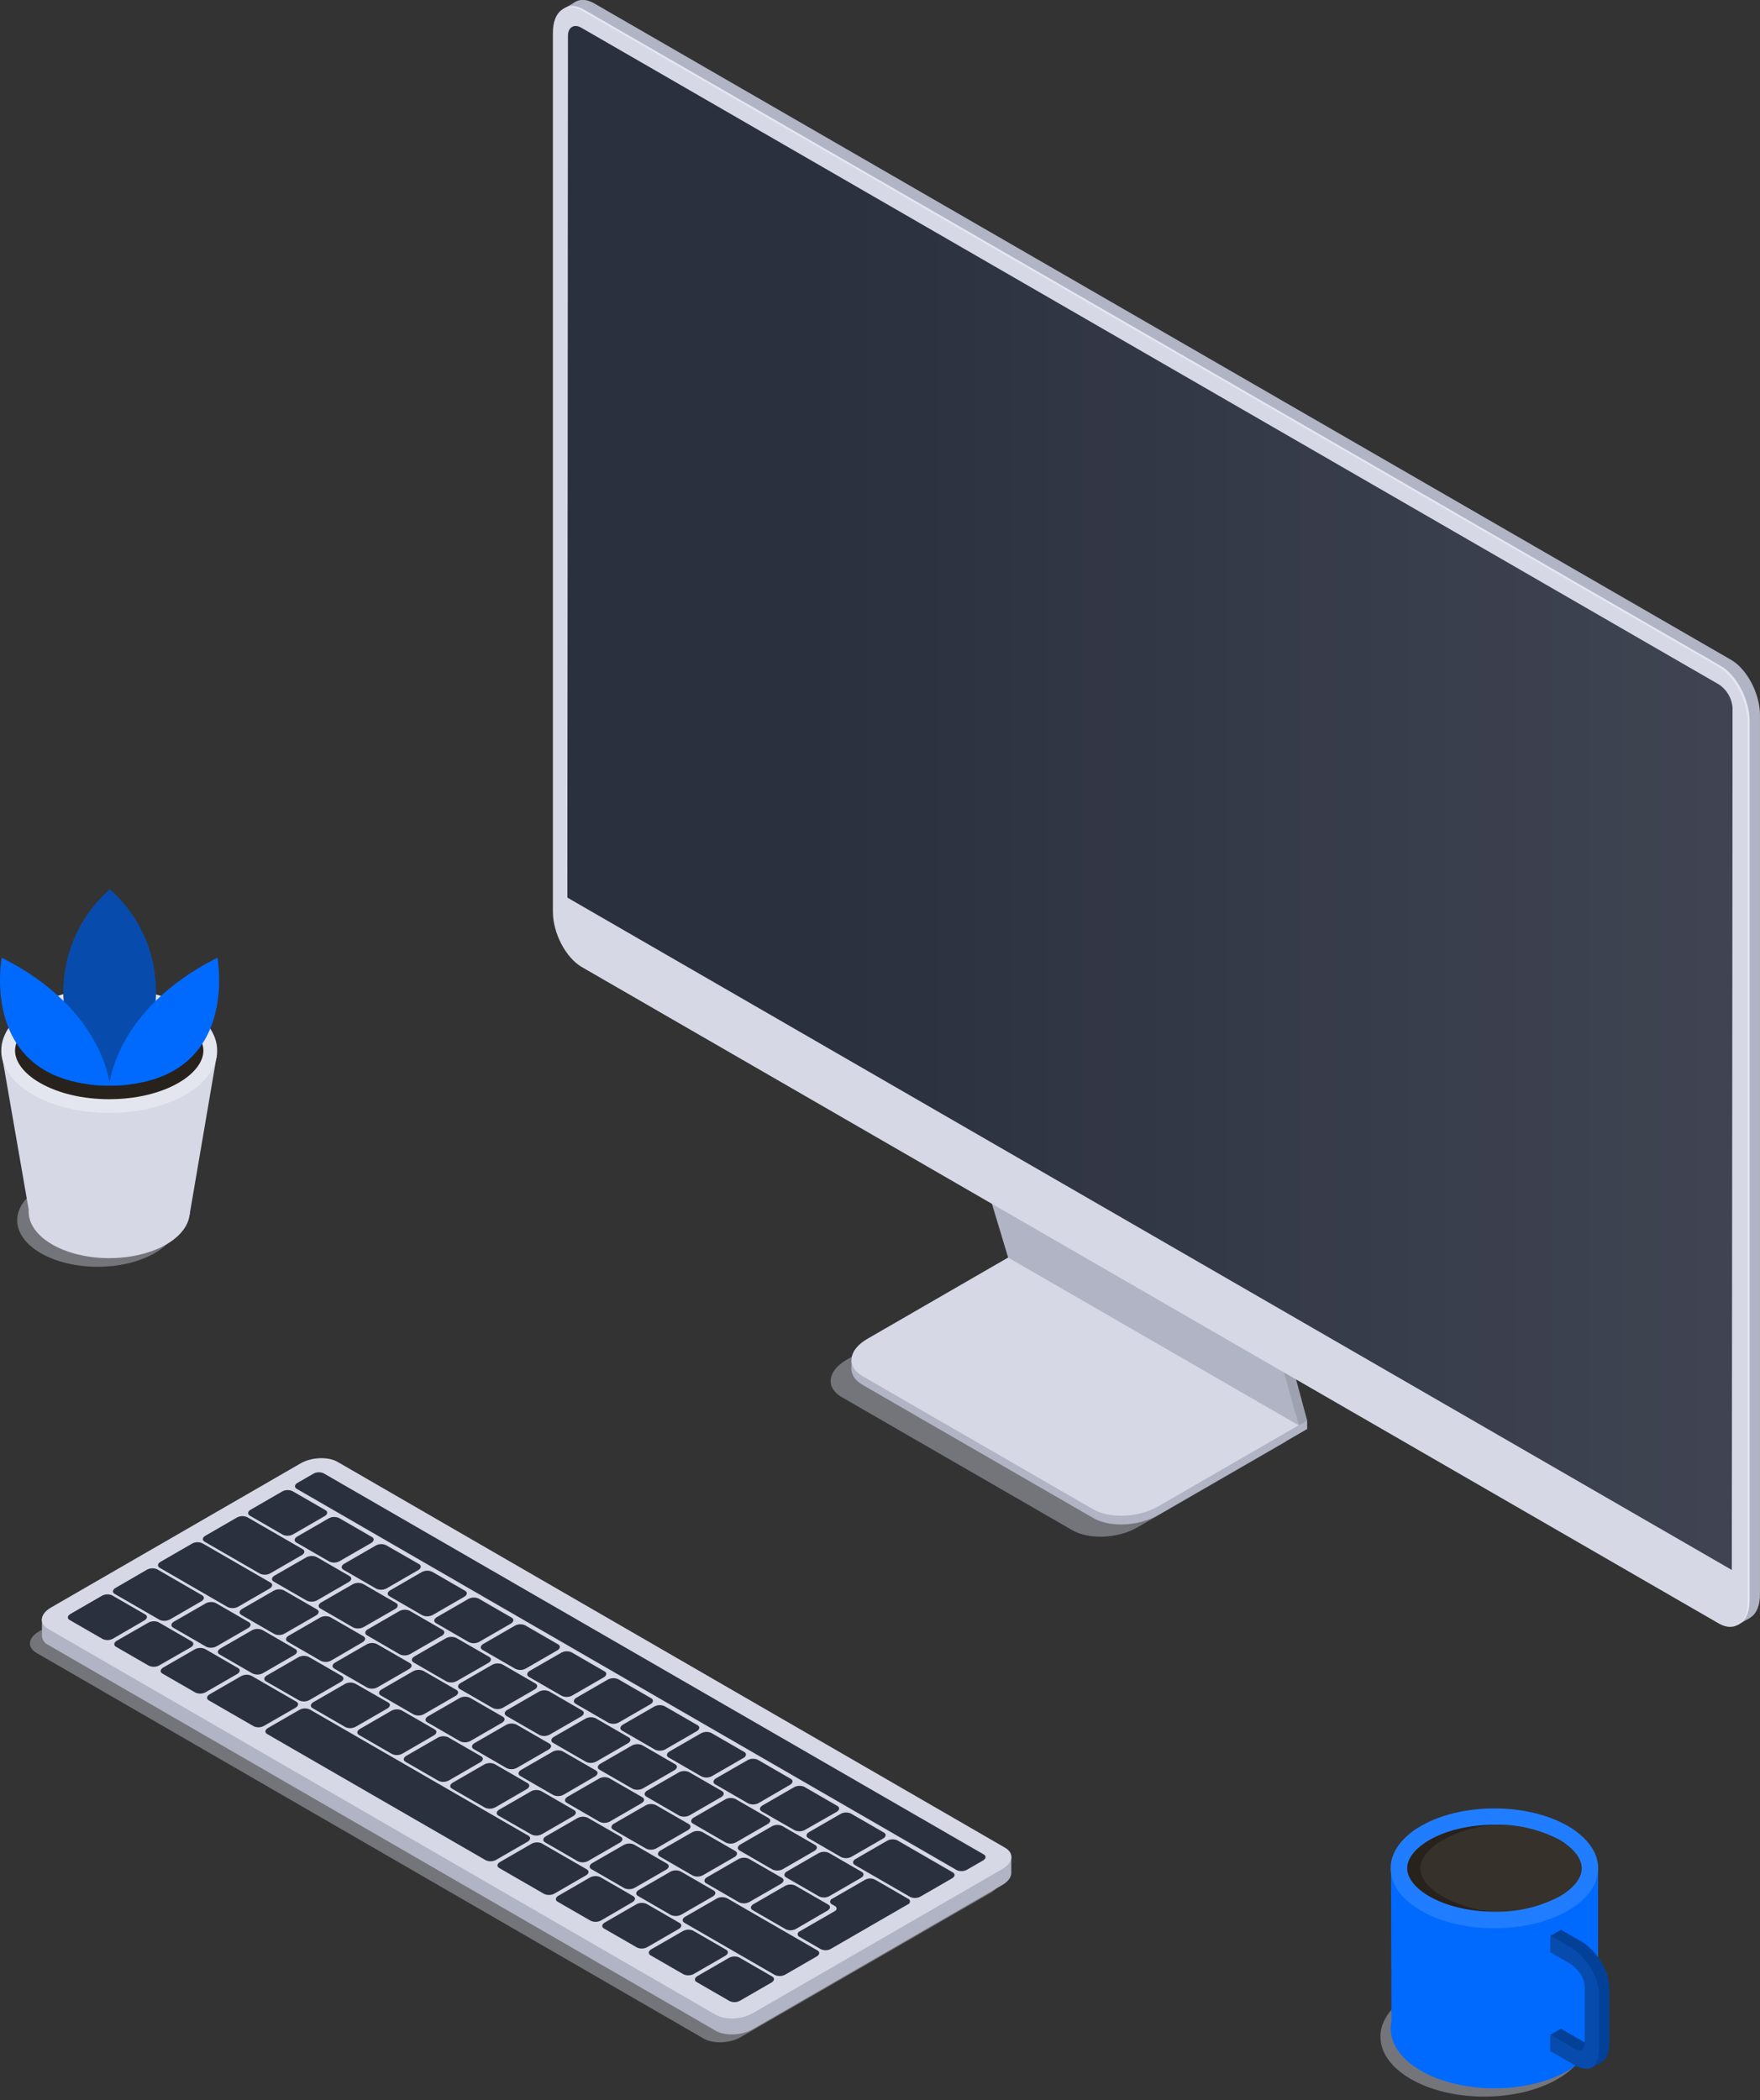
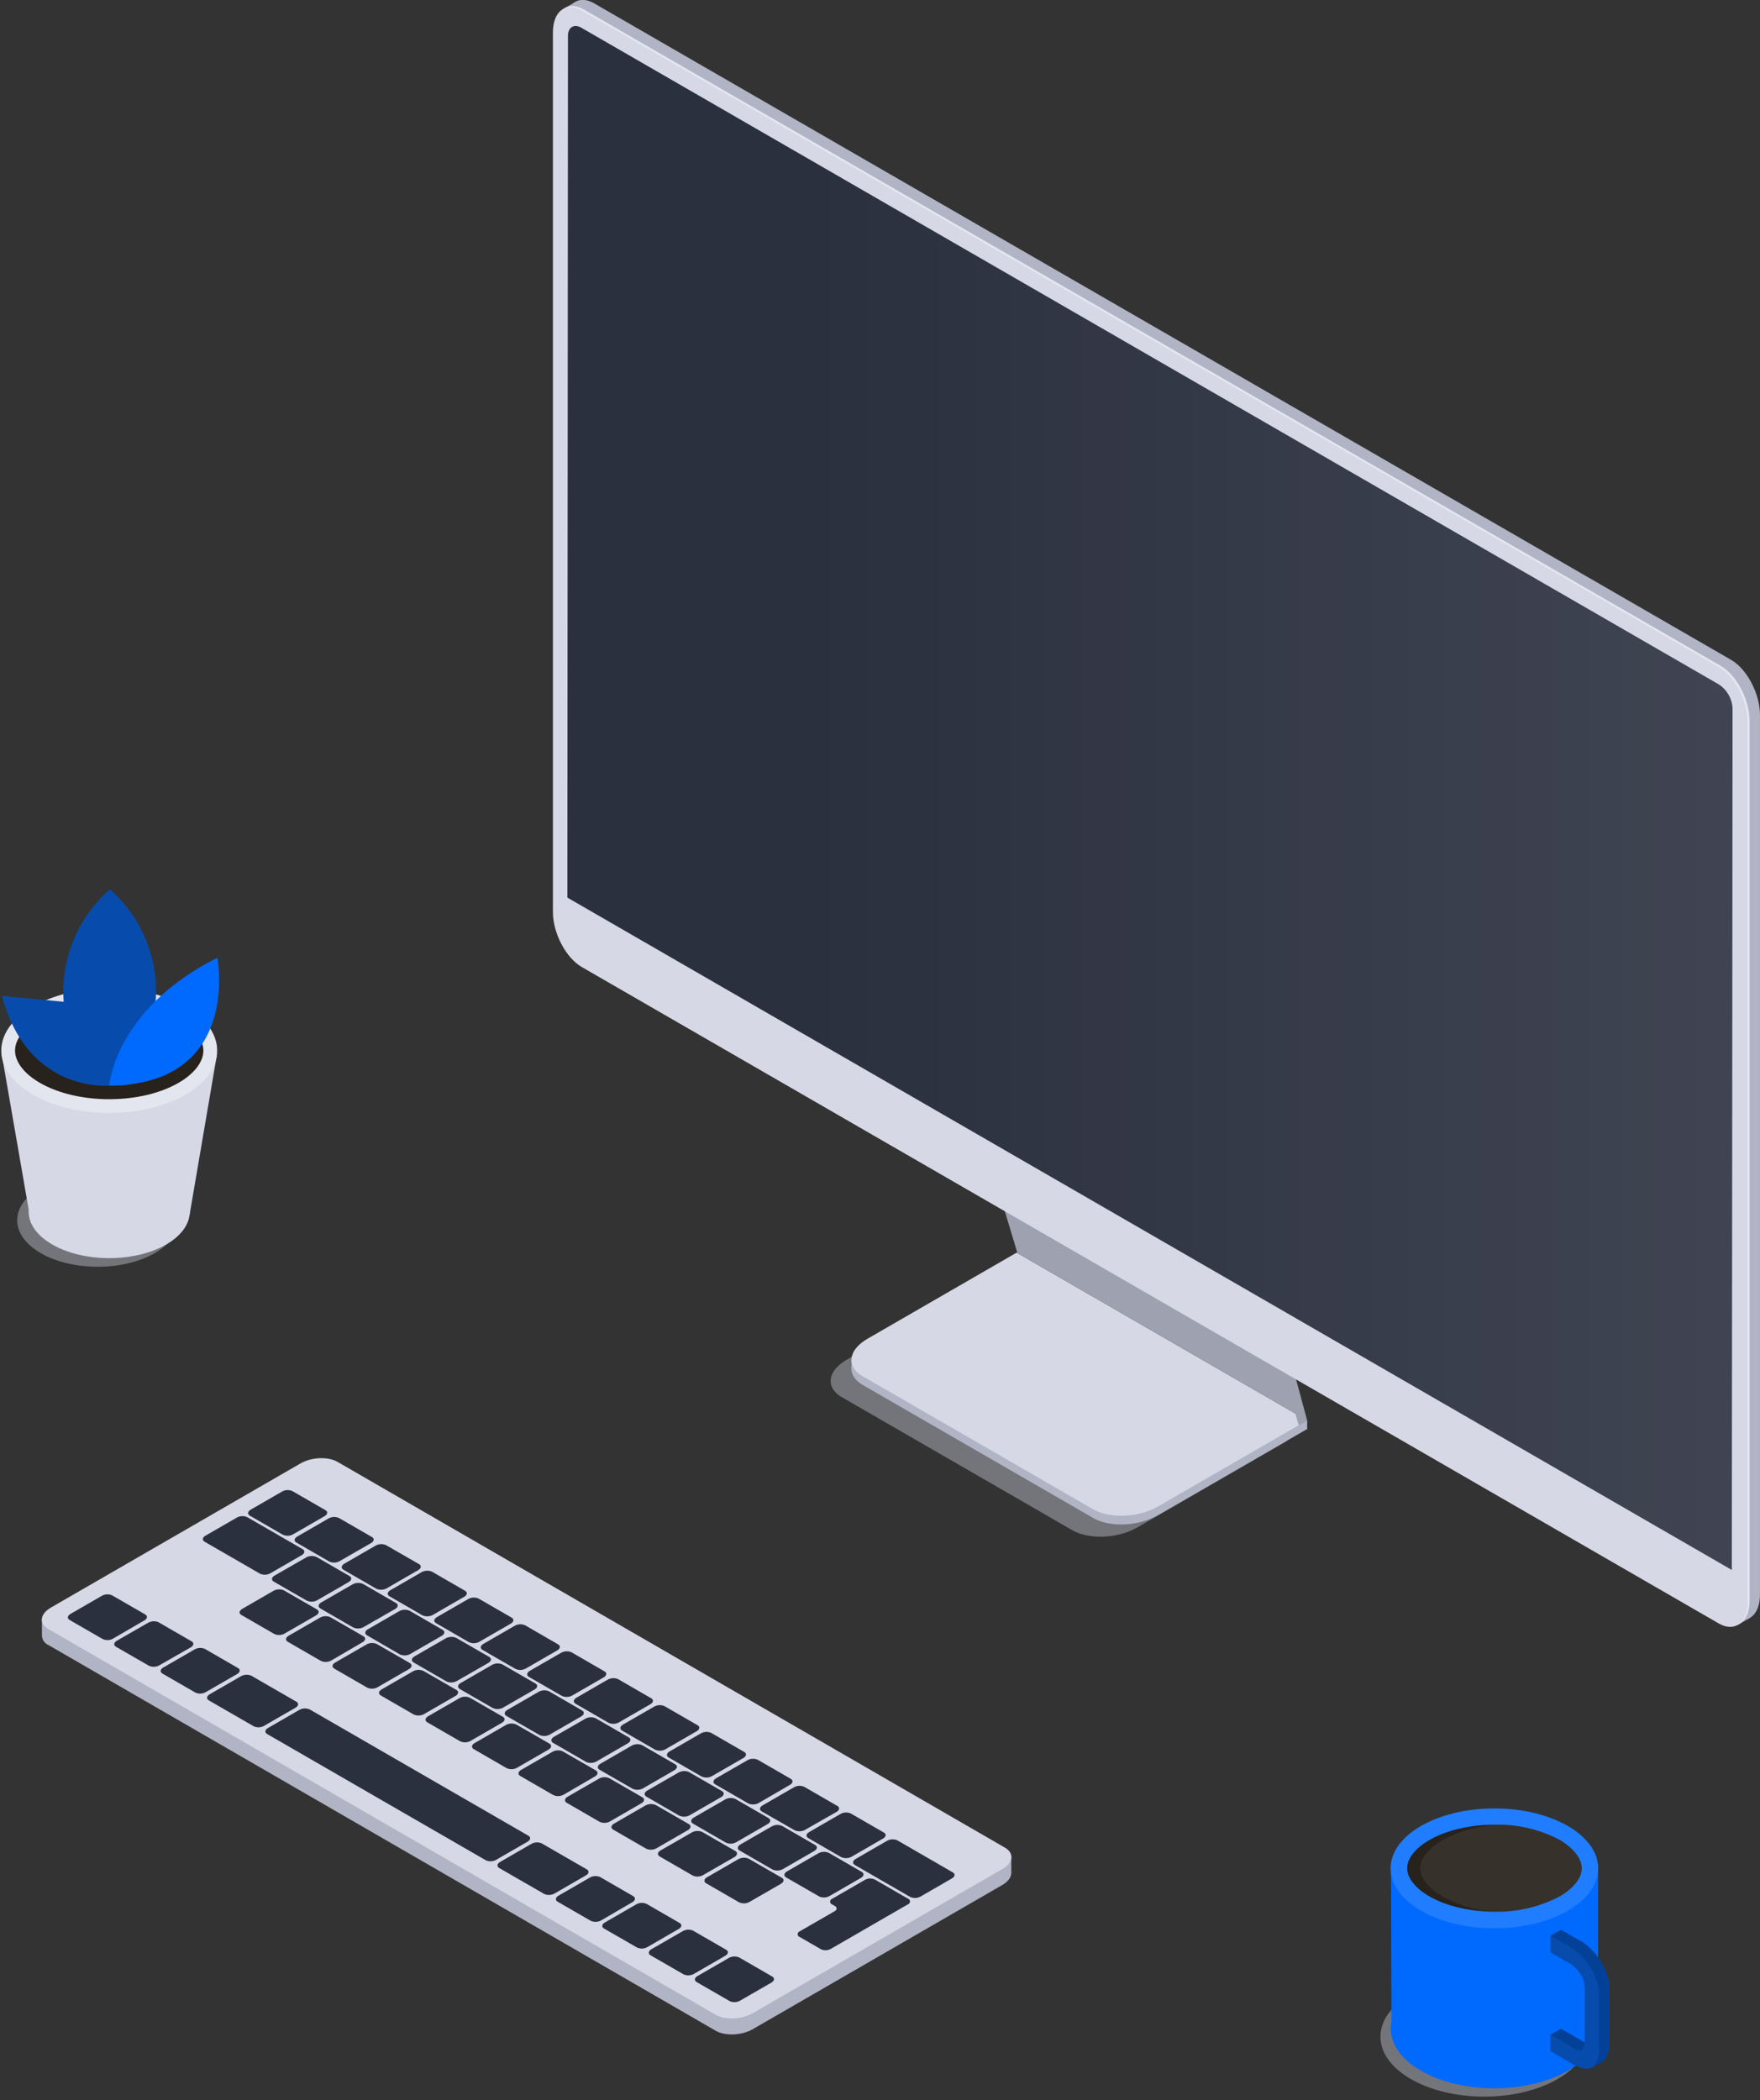
<svg xmlns="http://www.w3.org/2000/svg" width="150" height="179" fill="none">
  <rect width="100%" height="100%" fill="#333333" stroke="none" />
  <g clip-path="url(#clip0)">
    <path opacity=".4" d="M91.392 130.419l-19.638-11.336c-1.43-.815-1.237-2.244.396-3.188l12.723-7.344 24.763 14.295-12.723 7.344c-1.633.944-4.106 1.048-5.521.229z" fill="#D6D8E5" />
    <path d="M93.16 129.372l-19.635-11.336c-1.43-.819-1.236-2.245.397-3.192l12.723-7.344 24.759 14.295-12.72 7.345c-1.636.947-4.109 1.061-5.524.232z" fill="#B1B4C4" />
    <path d="M111.406 121.81v-.751l-1.14.658 1.14.093zM72.572 116.696v-.765l1.172.49-1.172.275z" fill="#B1B4C4" />
    <path d="M93.16 128.632l-19.635-11.336c-1.43-.818-1.236-2.244.397-3.188l12.723-7.348 24.759 14.296-12.72 7.344c-1.636.947-4.109 1.05-5.524.232z" fill="#D6D8E5" />
    <path d="M86.711 106.796l-3.063-10.167 25.031 14.356 2.727 10.074-24.695-14.263z" fill="#9EA1AF" />
    <path d="M110.68 121.477l.714-.418-1.072-.861.358 1.279z" fill="#9EA1AF" />
-     <path d="M85.92 107.179l-3.063-10.168 25.031 14.356 2.792 10.11-24.76-14.298z" fill="#B1B4C4" />
    <path d="M147.539 137.753L50.642 81.808c-1.358-.783-2.458-2.888-2.458-4.7V2.145c0-1.812 1.1-2.644 2.458-1.858l96.897 55.952c1.358.786 2.459 2.89 2.459 4.703v74.95c0 1.811-1.101 2.648-2.459 1.862z" fill="#B1B4C4" />
    <path d="M148.037 138.525l1.076-.619-.465-3.184-.611 3.803zM48.01.758l1.072-.612 1.519.865s-1.62.25-1.658.24c-.04-.01-.933-.493-.933-.493z" fill="#B1B4C4" />
    <path d="M146.65 138.267L49.757 82.323c-1.361-.786-2.462-2.891-2.462-4.703V2.67c0-1.812 1.1-2.645 2.462-1.862l96.893 55.944c1.362.783 2.463 2.888 2.463 4.7v74.953c0 1.812-1.101 2.645-2.463 1.862z" fill="#E4E7F2" />
    <path d="M146.482 138.364L49.585 82.419c-1.358-.782-2.462-2.887-2.462-4.7V2.767c0-1.812 1.104-2.644 2.462-1.862l96.897 55.945c1.358.786 2.459 2.89 2.459 4.703v74.968c0 1.787-1.101 2.626-2.459 1.844z" fill="#D6D8E5" />
    <path d="M147.597 133.804L48.355 76.501l.05-73.435c0-.75.53-1.072 1.18-.679l96.897 55.941a2.613 2.613 0 011.179 2.044l-.064 73.432z" fill="#2B303F" />
    <path opacity=".5" d="M147.597 133.804L48.355 76.501l.05-73.435c0-.75.53-1.072 1.18-.679l96.897 55.941a2.613 2.613 0 011.179 2.044l-.064 73.432z" fill="url(#paint0_linear)" />
-     <path opacity=".4" d="M59.976 173.748L3.098 140.869c-.81-.468-.714-1.283.226-1.826l21.267-12.276c.937-.544 2.352-.601 3.163-.133l56.877 32.879c.812.469.715 1.287-.225 1.827l-21.268 12.279c-.936.54-2.351.597-3.162.129z" fill="#D6D8E5" />
    <path d="M85.392 158.677l-56.624-32.718c-.808-.468-2.226-.408-3.16.132L4.435 138.306l-.861-.332v1.358a.917.917 0 00.54.865l56.88 32.879c.811.468 2.227.407 3.163-.132l21.257-12.283c.525-.304.79-.694.776-1.073v-1.358l-.797.447z" fill="#B1B4C4" />
    <path d="M60.995 171.715l-56.881-32.88c-.811-.468-.715-1.283.228-1.826l21.268-12.283c.933-.543 2.352-.6 3.16-.132l56.88 32.879c.811.468.715 1.286-.229 1.826l-21.264 12.28c-.936.547-2.351.604-3.162.136z" fill="#D6D8E5" />
    <path d="M24.103 130.801l-2.802-1.618c-.229-.133-.2-.358.064-.515l2.673-1.544a.979.979 0 01.89-.036l2.802 1.616c.229.132.2.357-.064.514l-2.673 1.544a.974.974 0 01-.89.039zM28.068 133.089l-2.802-1.616c-.229-.132-.2-.357.064-.514l2.673-1.544a.988.988 0 01.89-.036l2.802 1.616c.229.132.2.357-.064.514l-2.684 1.544a.979.979 0 01-.88.036zM32.077 135.408l-2.801-1.619c-.23-.132-.2-.357.064-.514l2.673-1.544a.983.983 0 01.894-.036l2.801 1.608c.23.132.197.358-.064.515l-2.673 1.544a1.006 1.006 0 01-.894.046zM36 137.67l-2.803-1.619c-.228-.132-.2-.357.065-.514l2.673-1.544a.996.996 0 01.893-.036l2.802 1.619c.229.132.2.357-.064.515l-2.673 1.544a1.008 1.008 0 01-.894.035zM39.966 139.961l-2.798-1.619c-.229-.132-.2-.357.064-.514l2.674-1.544a.984.984 0 01.893-.036l2.798 1.615c.23.133.2.358-.06.515l-2.677 1.544a.981.981 0 01-.894.039zM43.933 142.238l-2.802-1.616c-.229-.132-.2-.357.064-.514l2.673-1.544a.988.988 0 01.89-.04l2.802 1.619c.229.133.2.358-.064.515l-2.673 1.544a.987.987 0 01-.89.036zM47.888 144.539l-2.802-1.615c-.228-.132-.2-.358.061-.518l2.677-1.541a.987.987 0 01.89-.039l2.802 1.619c.228.132.2.357-.065.515l-2.673 1.543a.992.992 0 01-.89.036zM51.862 146.83l-2.801-1.619c-.23-.132-.2-.357.064-.515l2.673-1.544a1.01 1.01 0 01.894-.035l2.801 1.619c.23.132.2.357-.064.514l-2.673 1.544a.996.996 0 01-.894.036zM55.83 149.121l-2.802-1.619c-.23-.132-.2-.358.064-.515l2.659-1.533a.986.986 0 01.893-.036l2.802 1.616c.229.132.2.357-.064.514l-2.673 1.544a.994.994 0 01-.88.029zM59.796 151.408l-2.802-1.615c-.228-.132-.2-.358.065-.515l2.673-1.544a1 1 0 01.89-.039l2.802 1.619c.228.132.2.357-.061.514l-2.677 1.544a.975.975 0 01-.89.036zM63.763 153.699l-2.802-1.619c-.229-.129-.2-.357.064-.515l2.674-1.54a.987.987 0 01.89-.039l2.801 1.619c.23.132.2.357-.064.514l-2.673 1.555a1.003 1.003 0 01-.89.025zM67.727 155.99l-2.799-1.601c-.228-.133-.2-.358.06-.515l2.678-1.544a.988.988 0 01.89-.036l2.802 1.619c.228.129.2.358-.065.515l-2.677 1.526a1.001 1.001 0 01-.89.036zM71.695 158.281l-2.802-1.619c-.229-.133-.2-.358.064-.515l2.673-1.544a.986.986 0 01.894-.036l2.802 1.616c.228.132.2.357-.065.514l-2.673 1.544a.996.996 0 01-.893.04zM77.571 161.672l-4.713-2.72c-.23-.132-.2-.357.064-.514l2.673-1.544a.982.982 0 01.894-.039l4.71 2.723c.228.132.2.357-.064.514l-2.674 1.544a.988.988 0 01-.89.036zM26.138 136.416l-2.802-1.615c-.229-.133-.2-.358.064-.515l2.688-1.544a.994.994 0 01.893-.039l2.802 1.619c.229.132.2.357-.064.514l-2.673 1.544a1 1 0 01-.908.036zM30.113 138.71l-2.802-1.619c-.23-.128-.2-.357.064-.514l2.673-1.544a.996.996 0 01.894-.036l2.801 1.619c.23.132.197.357-.064.515l-2.673 1.533a1.006 1.006 0 01-.893.046zM34.087 141.005l-2.802-1.626c-.228-.133-.2-.358.065-.515l2.673-1.544a.988.988 0 01.89-.036l2.802 1.619c.228.129.2.358-.065.515l-2.673 1.544a1 1 0 01-.89.043zM38.057 143.31l-2.802-1.619c-.225-.132-.196-.357.065-.515l2.673-1.544a1.01 1.01 0 01.893-.035l2.802 1.615c.229.132.2.357-.064.515l-2.67 1.533a.987.987 0 01-.897.05zM41.997 145.572l-2.802-1.615c-.228-.133-.2-.358.065-.515l2.673-1.544a1.008 1.008 0 01.893-.039l2.802 1.619c.229.132.2.357-.064.514l-2.68 1.544a.981.981 0 01-.887.036zM45.972 147.866l-2.802-1.615c-.229-.132-.2-.357.064-.515l2.674-1.544a.994.994 0 01.893-.039l2.798 1.619c.23.132.2.357-.06.515l-2.677 1.544a.987.987 0 01-.89.035zM49.947 150.161l-2.802-1.616c-.23-.132-.2-.357.064-.518l2.673-1.54a.974.974 0 01.89-.039l2.802 1.618c.229.133.2.358-.064.515l-2.674 1.544a.988.988 0 01-.89.036zM53.918 152.455l-2.812-1.619c-.23-.132-.2-.357.064-.514l2.673-1.544a1 1 0 01.894-.036l2.801 1.619c.23.132.2.357-.064.515l-2.673 1.543a.987.987 0 01-.883.036zM57.896 154.746l-2.802-1.619c-.229-.132-.2-.357.064-.515l2.673-1.543a1 1 0 01.893-.036l2.803 1.615c.228.132.2.358-.065.518l-2.673 1.541a.994.994 0 01-.893.039zM61.864 157.044l-2.801-1.619c-.23-.132-.2-.357.064-.515l2.673-1.543a.975.975 0 01.89-.036l2.802 1.615c.229.132.2.358-.064.515l-2.674 1.544a.987.987 0 01-.89.039zM65.836 159.335l-2.798-1.616c-.23-.132-.2-.357.06-.514l2.677-1.544a.988.988 0 01.89-.036l2.802 1.616c.229.132.2.357-.064.514l-2.674 1.544a.996.996 0 01-.893.036zM69.81 161.629l-2.802-1.615c-.229-.132-.2-.358.064-.515l2.674-1.544a.994.994 0 01.893-.039l2.802 1.619c.228.132.2.357-.065.515l-2.673 1.543a.984.984 0 01-.893.036zM22.157 134.121l-4.713-2.719c-.23-.132-.2-.358.064-.515l2.673-1.544a.996.996 0 01.893-.035l4.71 2.719c.23.132.2.358-.064.515l-2.673 1.544a.987.987 0 01-.89.035zM77.38 161.819l-2.802-1.619a.919.919 0 00-.83 0l-2.826 1.633a.251.251 0 00-.17.239.253.253 0 00.17.24l.222.128c.21.122.21.319 0 .444l-2.985 1.722a.256.256 0 00-.127.39.253.253 0 00.127.093l1.787 1.029a.919.919 0 00.83 0l2.794-1.612.58-.336.414-.239.418-.243 2.409-1.39a.255.255 0 00.114-.389.248.248 0 00-.125-.09zM8.741 139.686l-2.801-1.615c-.23-.133-.2-.358.064-.515l2.673-1.544a.979.979 0 01.89-.036l2.802 1.616c.229.132.2.357-.064.514l-2.656 1.544a.975.975 0 01-.908.036zM12.693 141.969l-2.802-1.615c-.229-.132-.2-.357.064-.515l2.673-1.533a.994.994 0 01.894-.039l2.802 1.619c.228.132.2.357-.065.515l-2.68 1.533a.993.993 0 01-.886.035zM16.65 144.253l-2.802-1.615c-.229-.132-.2-.358.064-.515l2.673-1.544a.987.987 0 01.89-.039l2.802 1.619c.229.132.2.357-.064.515l-2.674 1.544a.987.987 0 01-.89.035zM50.33 163.698l-2.799-1.615c-.228-.132-.2-.357.065-.515l2.673-1.544a.994.994 0 01.893-.039l2.802 1.619c.225.132.197.357-.064.515l-2.677 1.561a.987.987 0 01-.893.018zM54.286 165.982l-2.802-1.615c-.228-.133-.2-.358.065-.515l2.673-1.544a.987.987 0 01.89-.039l2.802 1.619c.228.132.2.357-.065.514l-2.673 1.544a.988.988 0 01-.89.036zM58.251 168.266l-2.802-1.616c-.228-.132-.2-.357.065-.518l2.673-1.54a.982.982 0 01.893-.039l2.802 1.618c.229.133.2.358-.064.515l-2.673 1.544a.996.996 0 01-.894.036zM62.183 170.549l-2.802-1.618c-.229-.129-.2-.358.064-.515l2.673-1.544a.988.988 0 01.89-.036l2.802 1.619c.229.132.2.358-.06.515l-2.677 1.544a.988.988 0 01-.89.035zM21.624 147.127l-3.824-2.205c-.225-.133-.196-.358.064-.515l2.674-1.544a.995.995 0 01.893-.039l3.82 2.205c.23.132.2.357-.064.518l-2.673 1.54a.976.976 0 01-.89.04zM46.373 161.415l-3.82-2.205c-.229-.133-.2-.358.064-.515l2.673-1.544a.996.996 0 01.894-.036l3.82 2.205c.229.133.2.358-.064.515l-2.673 1.544a.986.986 0 01-.893.036zM41.4 158.545l-18.626-10.754c-.23-.132-.2-.357.064-.514l2.673-1.544a.996.996 0 01.894-.036l18.623 10.754c.228.132.2.357-.065.514l-2.673 1.544a.988.988 0 01-.89.036zM23.376 139.261l-2.802-1.619c-.228-.132-.2-.358.065-.515l2.673-1.544a.987.987 0 01.89-.035l2.802 1.615c.228.132.2.357-.065.515l-2.673 1.543a.975.975 0 01-.89.04zM27.335 141.548l-2.802-1.619c-.228-.132-.2-.357.065-.515l2.673-1.544a.994.994 0 01.893-.035l2.802 1.615c.229.132.2.357-.064.515l-2.67 1.558a.991.991 0 01-.897.025zM31.298 143.835l-2.802-1.619c-.229-.132-.2-.357.065-.514l2.673-1.544a.975.975 0 01.89-.036l2.801 1.615c.23.133.2.358-.064.515l-2.673 1.544a.987.987 0 01-.89.039zM35.259 146.122l-2.802-1.619c-.229-.132-.2-.357.065-.514l2.673-1.544a.996.996 0 01.893-.036l2.802 1.616c.229.132.2.357-.064.514l-2.673 1.544a.982.982 0 01-.894.039zM39.222 148.41l-2.802-1.619c-.229-.133-.2-.358.064-.515l2.674-1.544a.987.987 0 01.89-.036l2.801 1.616c.23.132.2.357-.064.514l-2.673 1.544a.988.988 0 01-.89.04zM43.181 150.697l-2.798-1.619c-.229-.132-.2-.357.064-.515l2.673-1.544a.995.995 0 01.894-.035l2.802 1.615c.228.132.2.357-.065.515l-2.673 1.544a.983.983 0 01-.897.039zM47.146 152.984l-2.802-1.619c-.229-.132-.2-.357.064-.514l2.673-1.544a.976.976 0 01.89-.036l2.802 1.615c.229.133.2.358-.06.515l-2.677 1.558a.977.977 0 01-.89.025zM51.105 155.271l-2.798-1.618c-.229-.133-.2-.358.06-.515l2.678-1.544a.979.979 0 01.89-.036l2.801 1.616c.23.132.2.357-.064.514L52 155.232a.981.981 0 01-.894.039zM55.07 157.559l-2.802-1.619c-.229-.133-.2-.358.064-.515l2.673-1.544a.996.996 0 01.894-.036l2.802 1.616c.225.132.196.357-.065.514l-2.673 1.544a.983.983 0 01-.893.04zM59.032 159.846l-2.801-1.619c-.23-.133-.2-.358.064-.515l2.673-1.537a1.001 1.001 0 01.89-.035l2.802 1.615c.229.132.2.357-.064.518l-2.674 1.54a.977.977 0 01-.89.033zM62.991 162.133l-2.801-1.619c-.23-.132-.2-.357.064-.515l2.673-1.543a1 1 0 01.893-.036l2.802 1.615c.23.132.2.358-.064.518l-2.673 1.541a.994.994 0 01-.894.039z" fill="#2B303F" />
-     <path d="M66.954 164.42l-2.801-1.619c-.23-.132-.2-.357.064-.514l2.673-1.544a.988.988 0 01.89-.036l2.802 1.615c.229.133.2.358-.065.519l-2.673 1.554a.977.977 0 01-.89.025zM19.412 136.973l-5.793-3.348c-.229-.129-.2-.358.065-.515l2.673-1.544a.988.988 0 01.89-.036l5.796 3.346c.23.132.2.357-.064.514l-2.673 1.544a1.009 1.009 0 01-.894.039zM17.564 140.343l-2.802-1.619c-.229-.132-.2-.357.064-.514l2.684-1.544a.988.988 0 01.89-.036l2.802 1.619c.229.132.2.358-.065.515l-2.673 1.544a.99.99 0 01-.9.035zM21.525 142.631l-2.802-1.619c-.229-.132-.2-.358.064-.515l2.673-1.544a1.01 1.01 0 01.894-.035l2.802 1.619c.228.128.196.357-.065.514l-2.673 1.544a.996.996 0 01-.893.036zM25.484 144.918l-2.802-1.608c-.229-.133-.2-.358.064-.515l2.673-1.544a.996.996 0 01.894-.036l2.802 1.616c.228.132.2.357-.065.514l-2.673 1.544a.984.984 0 01-.893.029zM29.448 147.205l-2.801-1.619c-.23-.132-.2-.357.064-.514l2.673-1.544a.989.989 0 01.89-.036l2.802 1.605c.229.132.2.357-.064.514l-2.674 1.544a.986.986 0 01-.89.05zM33.407 149.492l-2.801-1.618c-.23-.133-.2-.358.064-.515l2.673-1.548a.995.995 0 01.894-.035l2.801 1.615c.23.132.2.357-.064.515l-2.666 1.547a.997.997 0 01-.9.039zM37.367 151.776l-2.798-1.615c-.229-.132-.2-.358.06-.515l2.677-1.544a.987.987 0 01.89-.035l2.802 1.615c.229.132.2.357-.064.515l-2.673 1.543a.984.984 0 01-.894.036zM41.33 154.063l-2.802-1.615c-.23-.132-.2-.358.064-.515l2.673-1.544a1 1 0 01.89-.039l2.802 1.619c.228.132.2.357-.065.515l-2.673 1.547a.989.989 0 01-.89.032zM45.29 156.351l-2.802-1.605c-.228-.132-.2-.357.065-.515l2.673-1.543a.983.983 0 01.893-.04l2.802 1.619c.229.132.2.358-.064.515l-2.673 1.544a.997.997 0 01-.894.025zM49.254 158.638l-2.795-1.615c-.229-.133-.2-.358.064-.515l2.674-1.544a.987.987 0 01.89-.039l2.805 1.608c.229.132.2.357-.064.515l-2.674 1.543a.983.983 0 01-.9.047zM53.212 160.925l-2.802-1.615c-.228-.132-.2-.358.065-.518l2.673-1.541a.994.994 0 01.893-.039l2.799 1.619c.228.132.2.357-.061.515l-2.677 1.543a.993.993 0 01-.89.036zM57.18 163.212l-2.801-1.619c-.229-.128-.2-.357.064-.514l2.674-1.544a.995.995 0 01.893-.036l2.802 1.619c.229.132.2.357-.064.515l-2.674 1.544a1.008 1.008 0 01-.893.035zM66.04 168.326l-7.706-4.449c-.229-.132-.2-.357.064-.515l2.674-1.543a.993.993 0 01.89-.036l7.705 4.449c.228.132.2.358-.065.515l-2.673 1.544a1 1 0 01-.89.035zM13.602 138.056l-3.82-2.205c-.23-.132-.2-.357.064-.514l2.662-1.544a.995.995 0 01.894-.04l3.82 2.209c.229.132.2.357-.064.515l-2.674 1.544a1 1 0 01-.882.035zM81.55 159.392l-56.255-32.497c-.229-.132-.2-.357.064-.514l1.337-.772a.987.987 0 01.89-.04l56.255 32.483c.229.132.2.357-.06.514l-1.337.772a1.007 1.007 0 01-.894.054z" fill="#2B303F" />
    <path opacity=".4" d="M126.496 178.691c4.885 0 8.845-2.287 8.845-5.107 0-2.821-3.96-5.107-8.845-5.107-4.885 0-8.846 2.286-8.846 5.107 0 2.82 3.961 5.107 8.846 5.107z" fill="#D6D8E5" />
    <path d="M136.204 172.858v-13.623l-17.651.446.036 12.555c-.329 1.512.511 3.092 2.519 4.253 3.453 1.994 9.053 1.994 12.509 0 1.737-1.015 2.598-2.319 2.587-3.631z" fill="#006AFF" />
    <path d="M127.363 164.342c4.885 0 8.845-2.287 8.845-5.107 0-2.821-3.96-5.107-8.845-5.107-4.885 0-8.845 2.286-8.845 5.107 0 2.82 3.96 5.107 8.845 5.107z" fill="#207DFF" />
    <path d="M134.807 159.235c0 .832-.689 1.704-1.89 2.398a11.204 11.204 0 01-4.975 1.297h-.568c-2.091 0-4.114-.475-5.554-1.308-1.201-.693-1.89-1.565-1.89-2.398 0-.833.689-1.705 1.89-2.398 1.43-.833 3.463-1.308 5.554-1.308h.568c1.74.036 3.447.48 4.986 1.294 1.19.718 1.879 1.594 1.879 2.423z" fill="#28221C" />
    <path opacity=".07" d="M134.808 159.235c0 .832-.689 1.704-1.89 2.398a10.245 10.245 0 01-9.975 0c-1.201-.694-1.89-1.566-1.89-2.398 0-.833.689-1.705 1.89-2.398a10.257 10.257 0 019.975 0c1.201.693 1.89 1.569 1.89 2.398z" fill="#fff" />
    <path d="M134.914 165.542l-1.88-1.072-.911.529.911.529v.357l1.762 1.015-.053.326c.257.218 1.165 1.897 1.165 1.897l.068-.057v4.385c0 1.151-.676.761-.965.593l-1.977-1.14-.911.529.911.529v.358l1.977 1.14c.203.119.418.215.643.286l-.118.55 1.022-.575c.429-.254.604-.858.604-1.541v-4.635c.029-1.933-1.462-3.467-2.248-4.003z" fill="#034198" />
    <path d="M134.099 175.953l-1.976-1.14v-1.405l1.976 1.144c.286.164.962.554.962-.597v-4.581c0-1.073-.98-1.83-1.144-1.948l-1.787-1.037v-1.404l1.876 1.072c.79.536 2.277 2.062 2.277 4.003v4.585c-.007 1.247-.579 2.237-2.184 1.308z" fill="#074CAD" />
    <path opacity=".4" d="M8.33 107.965c3.792 0 6.865-1.775 6.865-3.964 0-2.188-3.073-3.963-6.865-3.963-3.791 0-6.865 1.775-6.865 3.963 0 2.189 3.074 3.964 6.865 3.964z" fill="#D6D8E5" />
    <path d="M9.309 107.229c3.791 0 6.865-1.775 6.865-3.964s-3.074-3.963-6.865-3.963c-3.792 0-6.866 1.774-6.866 3.963s3.074 3.964 6.866 3.964z" fill="#D6D8E5" />
    <path d="M.121 89.713l2.402 13.831h13.634l2.344-13.73-18.38-.1z" fill="#D6D8E5" />
    <path d="M9.308 94.852c5.08 0 9.2-2.377 9.2-5.31s-4.12-5.31-9.2-5.31c-5.08 0-9.199 2.377-9.199 5.31s4.119 5.31 9.2 5.31z" fill="#E4E6EF" />
    <path d="M9.308 93.684c-2.255 0-4.356-.497-5.918-1.401-1.34-.772-2.109-1.787-2.109-2.741 0-.954.769-1.966 2.109-2.741 1.562-.9 3.663-1.398 5.918-1.398 2.255 0 4.357.497 5.918 1.398 1.34.775 2.109 1.787 2.109 2.74 0 .955-.769 1.97-2.109 2.742-1.562.904-3.663 1.4-5.918 1.4z" fill="#28221C" />
    <path d="M13.268 85.36a11.632 11.632 0 00-3.903-9.567l-.028-.025v.05a11.623 11.623 0 00-3.91 9.56L.17 84.882c2.22 8.366 9.195 7.644 9.195 7.644.526.04 7.03.375 9.156-7.652l-5.253.486z" fill="#074CAD" />
-     <path d="M9.366 92.526s-.471-6.512-9.216-10.9c0 0-2.073 10.821 9.216 10.9z" fill="#006AFF" />
    <path d="M9.309 92.526s.471-6.512 9.217-10.9c0 0 2.072 10.821-9.217 10.9z" fill="#006AFF" />
  </g>
  <defs>
    <linearGradient id="paint0_linear" x1="48.355" y1="68.013" x2="147.661" y2="68.013" gradientUnits="userSpaceOnUse">
      <stop offset=".21" stop-color="#fff" stop-opacity="0" />
      <stop offset="1" stop-color="#fff" stop-opacity=".2" />
    </linearGradient>
    <clipPath id="clip0">
      <path fill="#fff" d="M0 0h150v178.691H0z" />
    </clipPath>
  </defs>
</svg>